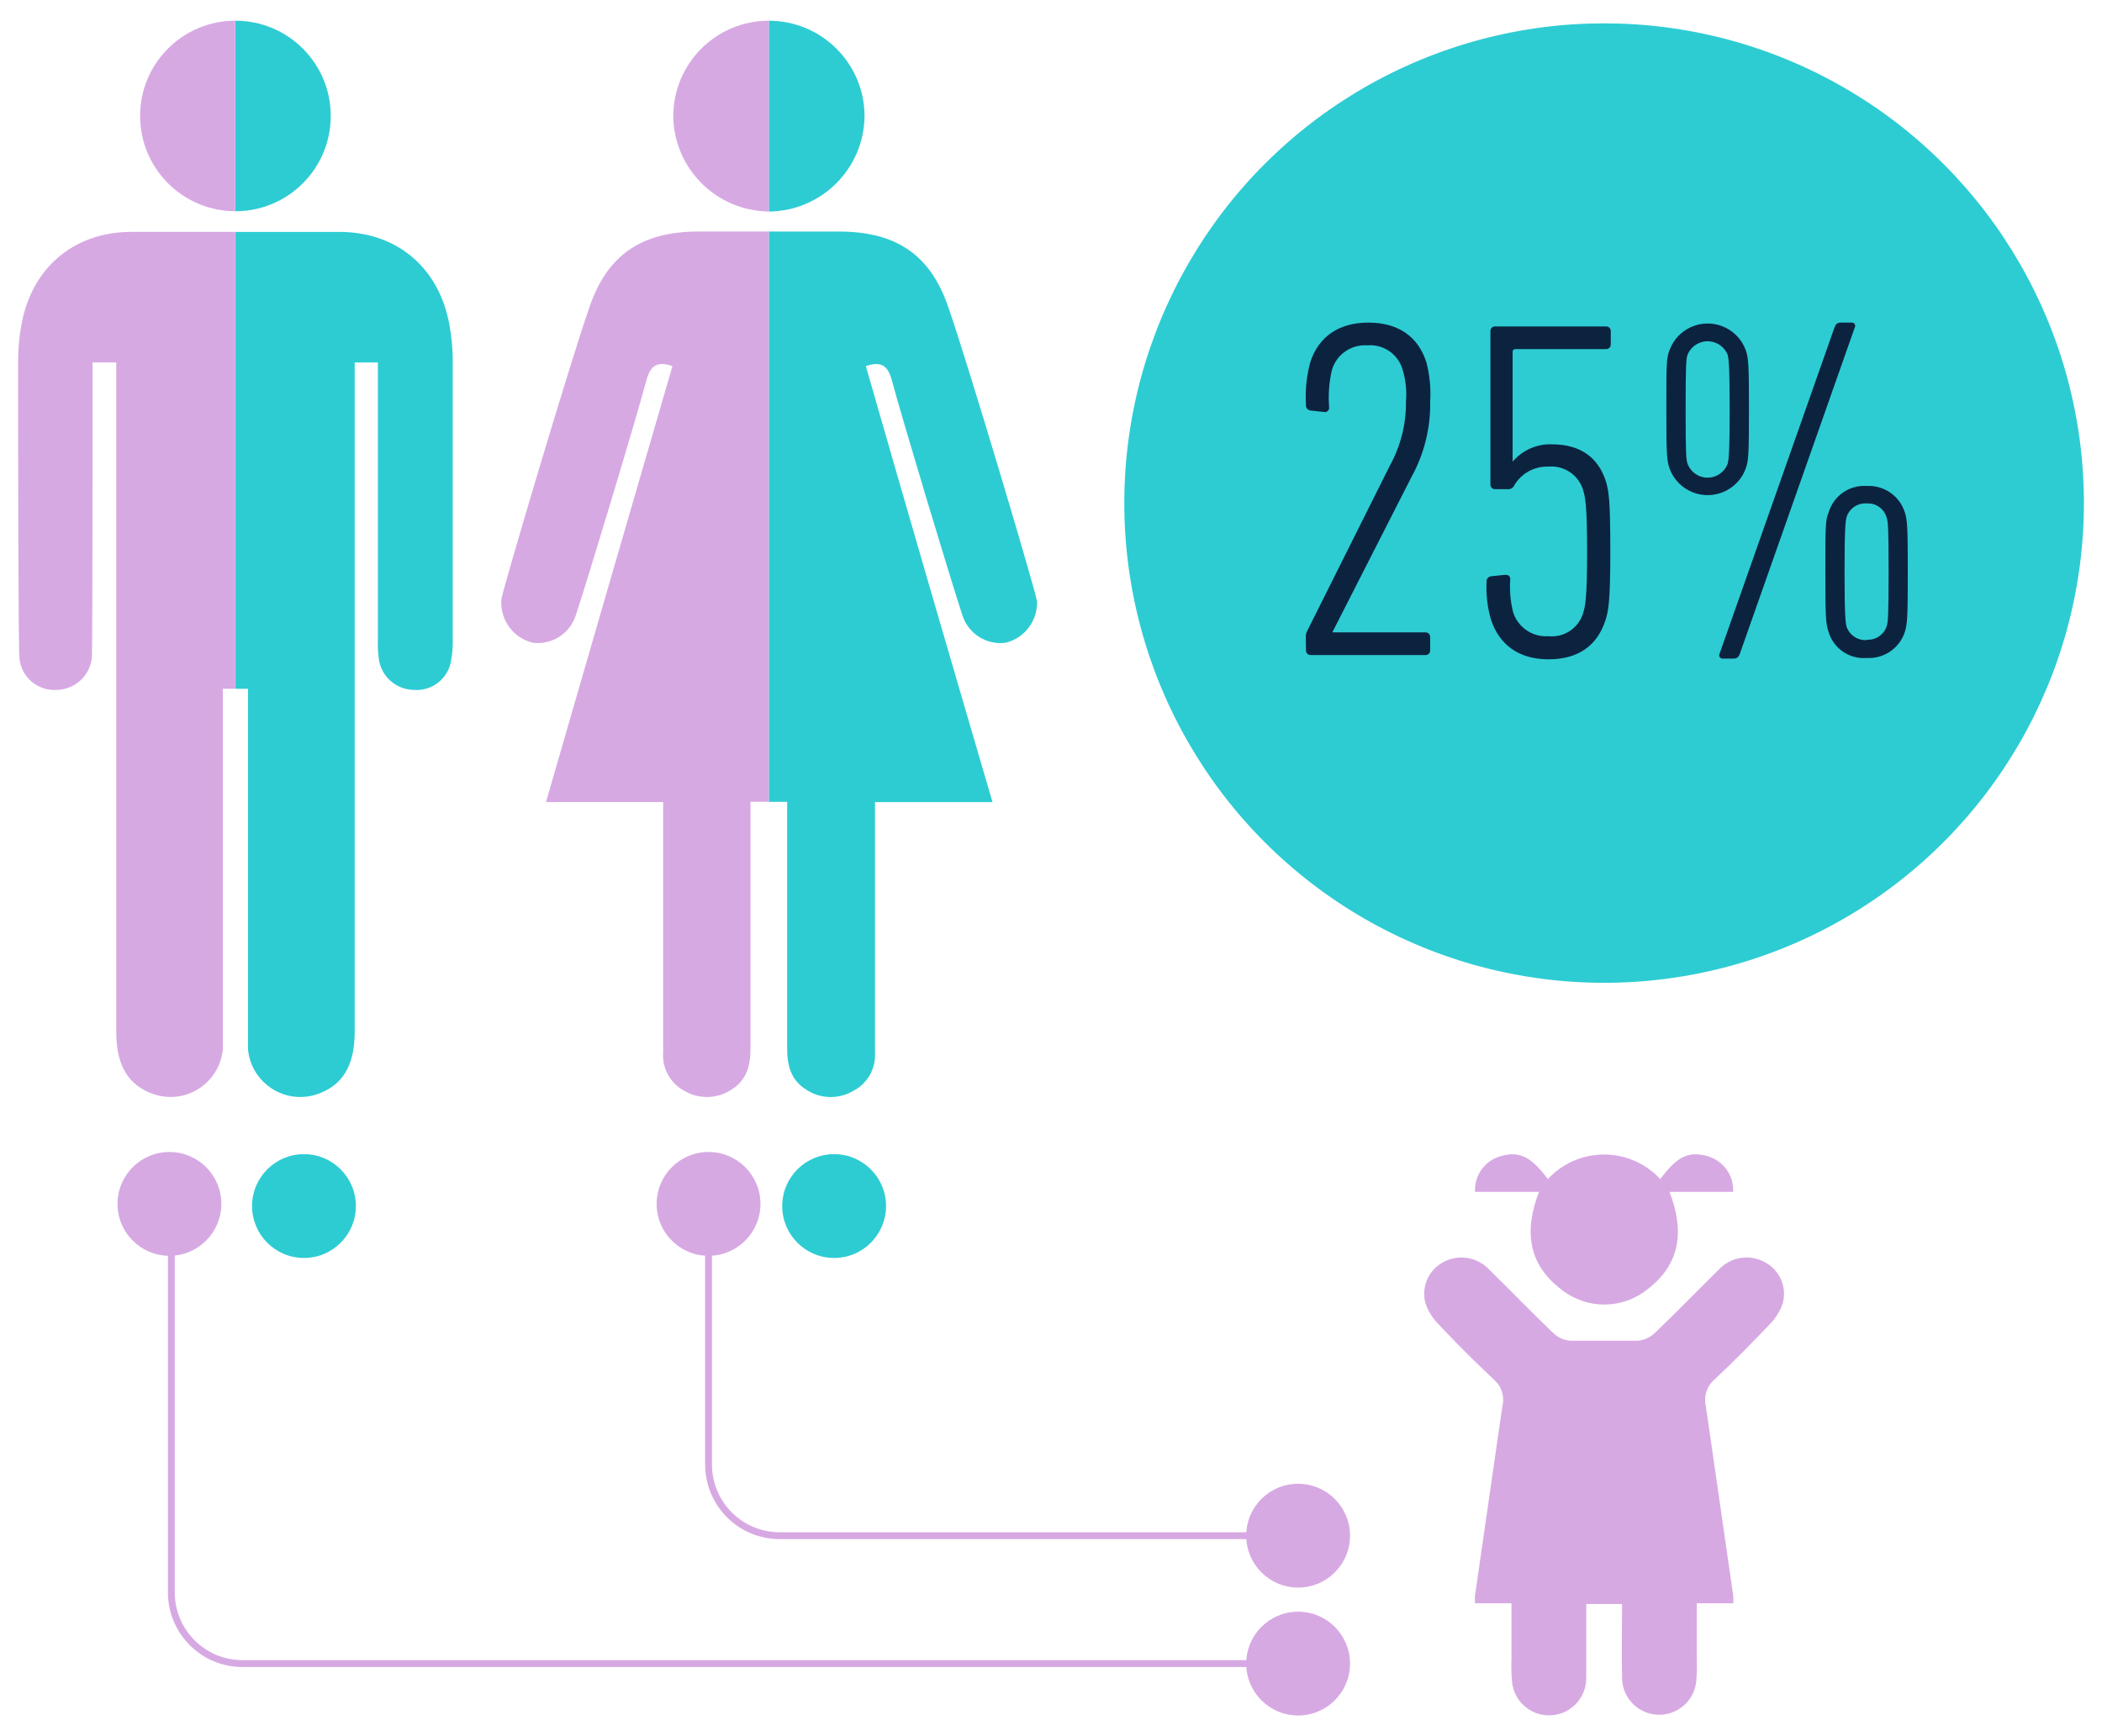
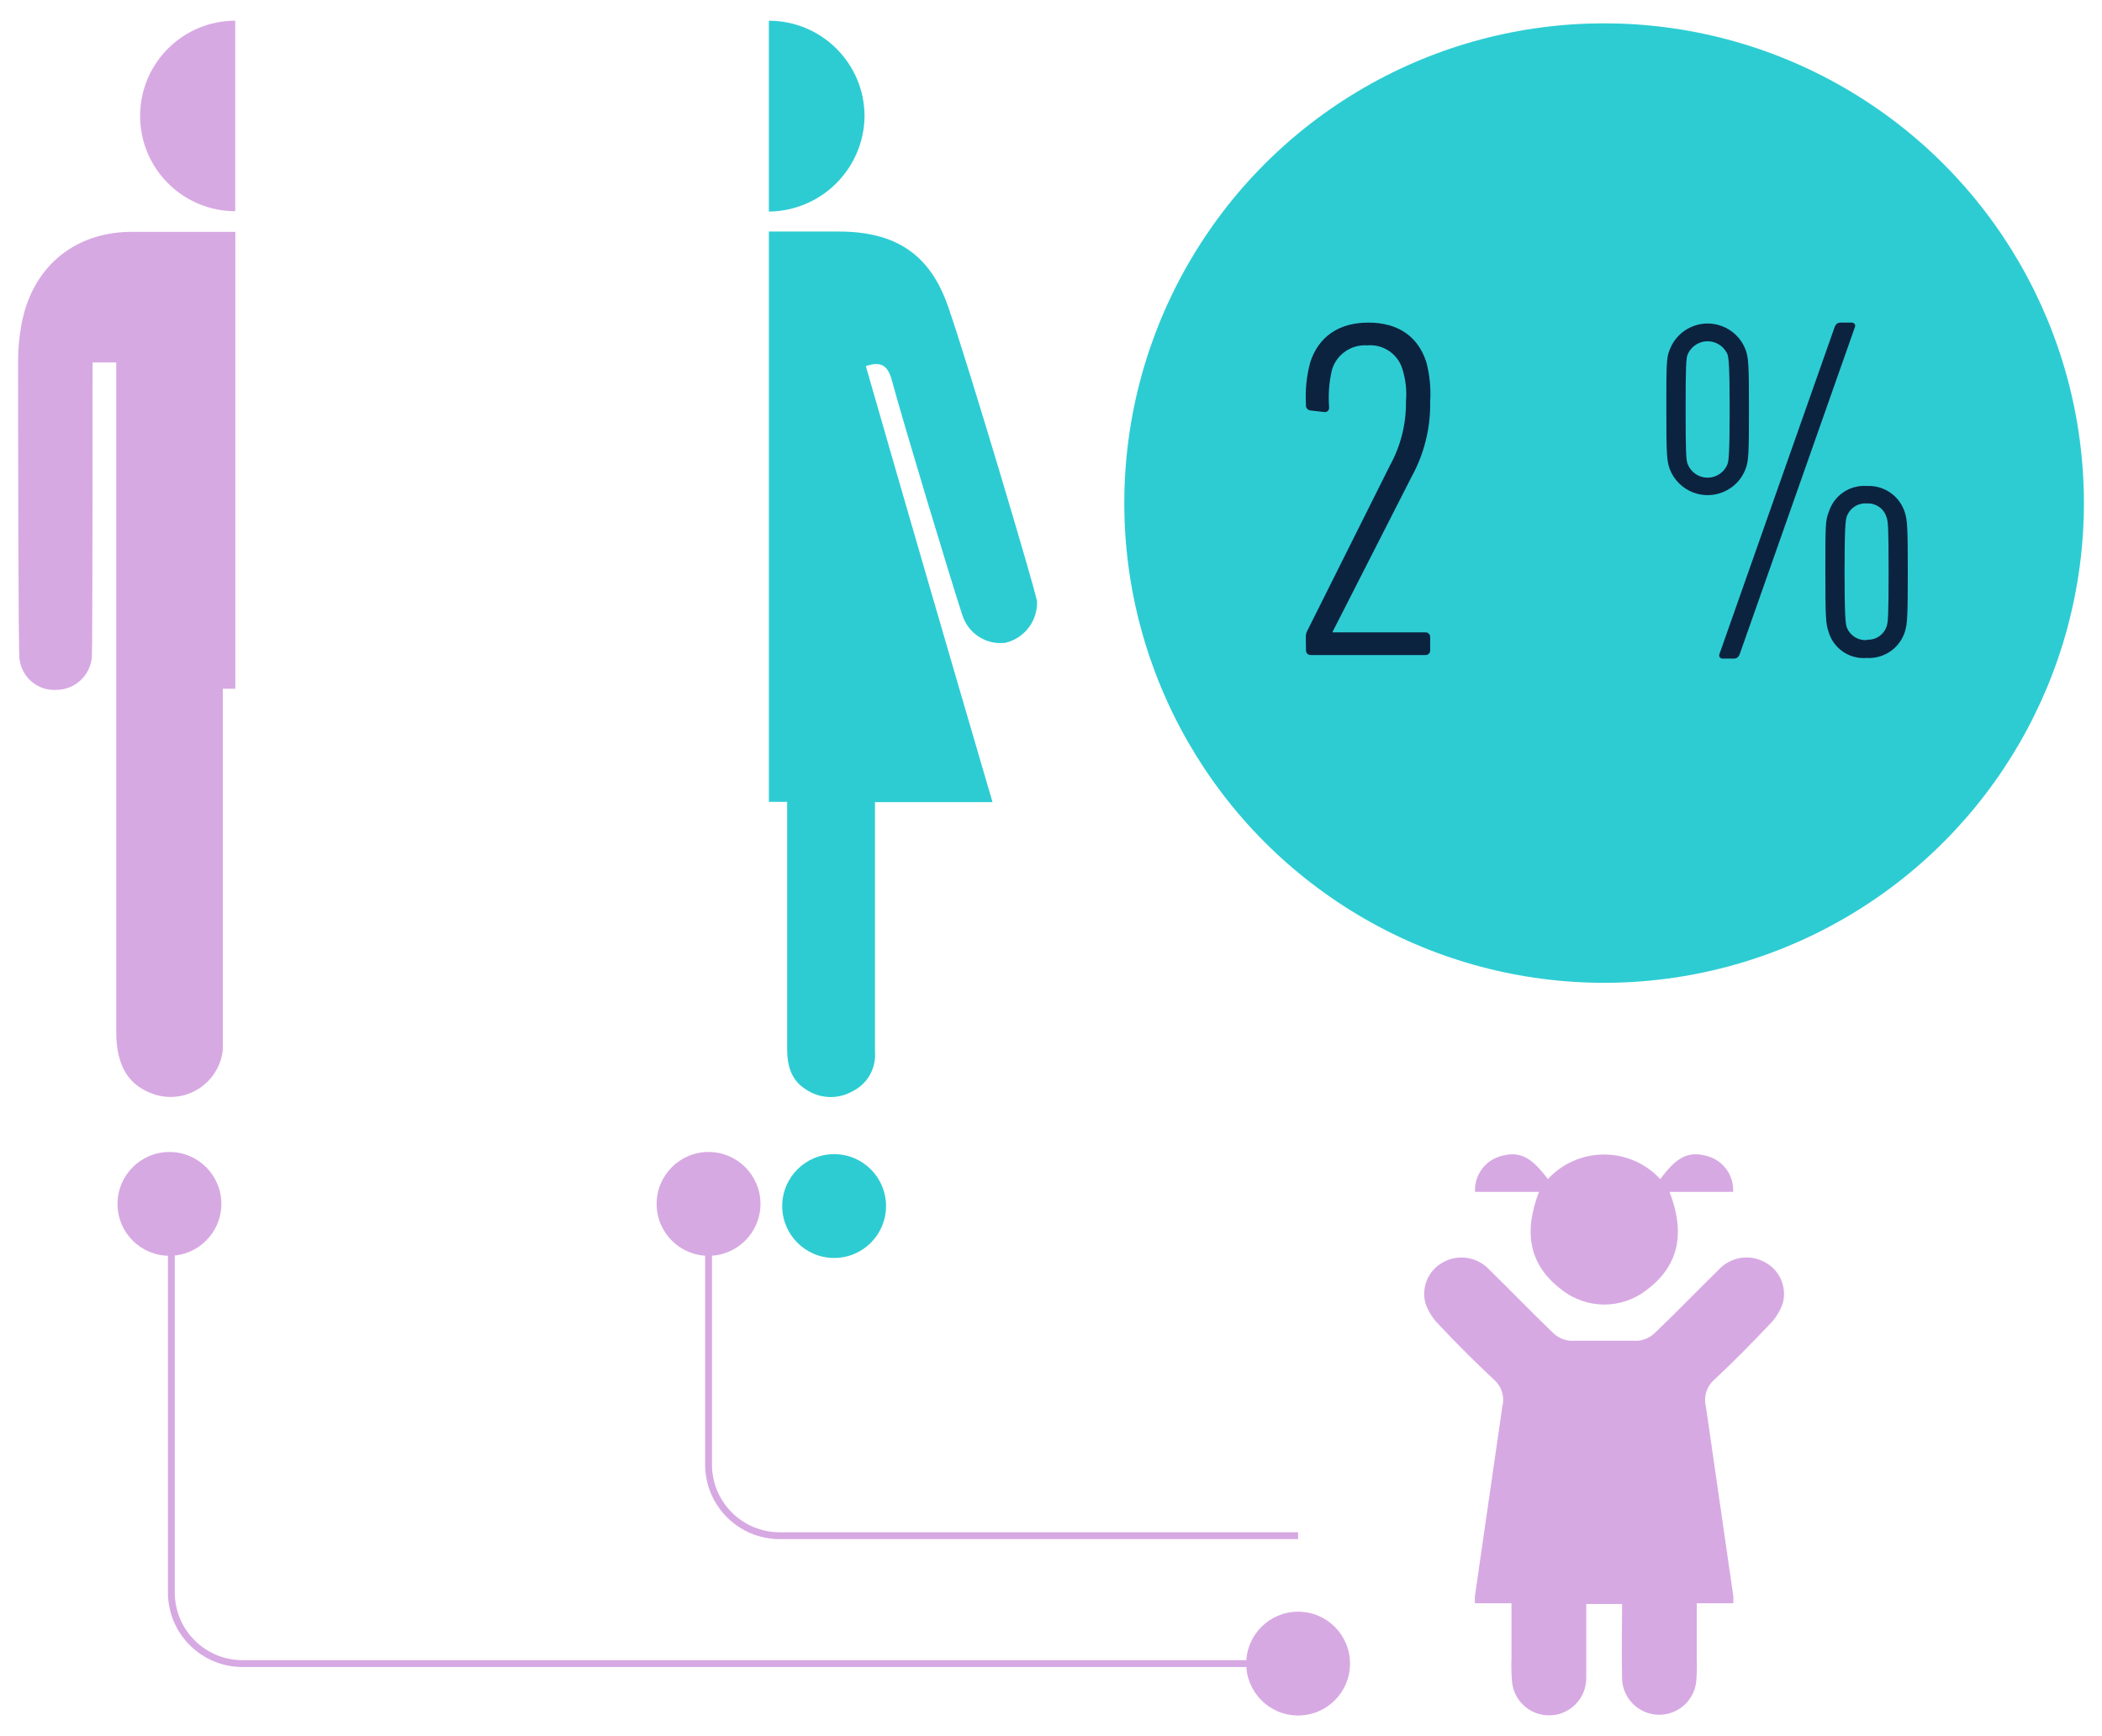
<svg xmlns="http://www.w3.org/2000/svg" id="a" viewBox="0 0 230 190">
  <path d="M18.749,131.985v42.285c0,4.3,3.485,7.785,7.785,7.785h115.506" fill="none" stroke="#d7a9e3" stroke-width=".75" />
  <path d="M142.04,168.059h-56.725c-4.3,0-7.785-3.485-7.785-7.785v-28.288" fill="none" stroke="#d7a9e3" stroke-width=".75" />
-   <path d="M36.19,12.688c0-5.755-4.665-10.42-10.42-10.42-.01,0-.02,0-.03,0v20.85c5.76.011,10.439-4.65,10.45-10.41,0-.007,0-.013,0-.02M49.54,69.988v-30.53c-.004-1.342-.131-2.681-.38-4-1.14-6.12-5.64-10-11.87-10.08h-11.52v50h1.37v39.49c.314,3.16,3.13,5.468,6.29,5.154.401-.04.796-.122,1.18-.244,2.85-.94,4.2-3.12,4.2-6.84V39.668h2.54v30.29c-.032.668-.005,1.337.08,2,.191,1.97,1.821,3.489,3.8,3.54,2.093.192,3.949-1.339,4.16-3.43.125-.699.175-1.41.15-2.12" fill="#2dccd3" />
  <path d="M15.33,12.684c0-5.751,4.659-10.414,10.41-10.42v20.85c-5.753-.011-10.41-4.677-10.41-10.43M1.98,39.454c.004-1.342.131-2.681.38-4,1.14-6.12,5.64-10,11.87-10.08h11.52v50h-1.37v39.49c-.314,3.16-3.13,5.468-6.29,5.154-.401-.04-.796-.122-1.18-.244-2.85-.94-4.19-3.12-4.19-6.84,0-26.98,0-43.96,0-70.94v-2.33h-2.59s.005,31.627-.08,32.29c-.191,1.966-1.815,3.484-3.79,3.54-2.082.174-3.919-1.352-4.13-3.43-.125-.699-.15-22.43-.15-32.61Z" fill="#d7a9e3" />
  <path d="M94.6,12.708c-.017-5.771-4.699-10.44-10.47-10.44v20.88h.09c5.719-.097,10.321-4.73,10.38-10.45M113.41,65.578c-.073-.822-7.42-25.57-9.65-31.97-2-5.86-5.85-8.27-12-8.27h-7.63v62.41h2s0,15.32,0,27c0,1.81.39,3.41,2,4.44,1.545,1.075,3.573,1.157,5.2.21,1.581-.797,2.531-2.464,2.41-4.23v-27.39h12.86c-4.71-16.06-9.32-31.9-13.86-47.71,1.61-.55,2.39-.13,2.84,1.53,1.31,4.84,6.49,22,7.73,25.75.645,1.993,2.61,3.25,4.69,3,2.16-.51,3.628-2.517,3.46-4.73" fill="#2dccd3" />
-   <path d="M73.67,12.704c.011-5.769,4.691-10.44,10.46-10.44v20.88h-.08c-5.715-.097-10.316-4.724-10.38-10.44M54.86,65.584c.069-.823,7.41-25.58,9.64-31.98,2-5.86,5.85-8.27,12-8.27h7.62v62.41h-2v27c0,1.81-.39,3.41-2,4.44-1.549,1.075-3.58,1.156-5.21.21-1.56-.817-2.483-2.484-2.35-4.24v-27.38h-12.82c4.64-16.06,9.24-31.9,13.84-47.71-1.61-.55-2.39-.13-2.84,1.53-1.31,4.84-6.49,22-7.74,25.75-.641,1.991-2.603,3.249-4.68,3-2.16-.51-3.628-2.517-3.46-4.73" fill="#d7a9e3" />
  <path d="M18.54,137.428c3.137,0,5.68-2.543,5.68-5.68s-2.543-5.68-5.68-5.68-5.68,2.543-5.68,5.68h0c-.006,3.131,2.529,5.674,5.66,5.68.007,0,.013,0,.02,0" fill="#d7a9e3" />
  <path d="M77.53,137.428c3.137,0,5.68-2.543,5.68-5.68s-2.543-5.68-5.68-5.68-5.68,2.543-5.68,5.68h0c-.006,3.131,2.529,5.674,5.66,5.68.007,0,.013,0,.02,0" fill="#d7a9e3" />
-   <path d="M33.25,137.665c3.137.006,5.684-2.533,5.69-5.67.006-3.137-2.533-5.684-5.67-5.69-3.137-.006-5.684,2.533-5.69,5.67,0,.003,0,.007,0,.01,0,3.133,2.537,5.674,5.67,5.68" fill="#2dccd3" />
  <path d="M91.26,137.665c3.137.006,5.684-2.533,5.69-5.67.006-3.137-2.533-5.684-5.67-5.69s-5.684,2.533-5.69,5.67c0,.003,0,.007,0,.01,0,3.133,2.537,5.674,5.67,5.68" fill="#2dccd3" />
-   <path d="M136.36,168.059c0,3.137,2.543,5.68,5.68,5.68s5.68-2.543,5.68-5.68-2.543-5.68-5.68-5.68h0c-3.131-.006-5.674,2.529-5.68,5.66,0,.007,0,.013,0,.02" fill="#d7a9e3" />
  <path d="M136.36,182.046c-.006,3.137,2.533,5.684,5.67,5.69,3.137.006,5.684-2.533,5.69-5.67s-2.533-5.684-5.67-5.69c-.003,0-.007,0-.01,0-3.133,0-5.674,2.537-5.68,5.67" fill="#d7a9e3" />
  <circle cx="175.52" cy="55.054" r="52.5" fill="#2dccd3" />
  <path d="M142.88,69.784c-.019-.298.055-.595.21-.85l9-18c1.179-2.143,1.782-4.555,1.75-7,.102-1.176-.024-2.361-.37-3.49-.486-1.693-2.105-2.805-3.86-2.65-1.747-.123-3.347.976-3.86,2.65-.319,1.345-.427,2.732-.32,4.11.041.256-.133.497-.39.539-.063.01-.128.007-.19-.009l-1.42-.16c-.304-.008-.543-.26-.536-.564,0-.022.002-.044.006-.066-.1-1.569.059-3.143.47-4.66.9-2.75,3.07-4.33,6.35-4.33s5.45,1.53,6.35,4.33c.368,1.398.51,2.847.42,4.29.054,2.9-.657,5.762-2.06,8.3l-8.62,16.92v.06h10.15c.276-.017.513.192.53.468.001.021.001.041,0,.062v1.42c.017.276-.192.513-.468.53-.021.001-.041.001-.062,0h-12.53c-.276.017-.513-.192-.53-.468-.001-.021-.001-.041,0-.062l-.02-1.37Z" fill="#0c2340" />
-   <path d="M162.66,63.704c-.045-.306.167-.59.473-.635.016-.002.031-.004.047-.005l1.49-.16c.37,0,.58.11.58.48-.085,1.209.019,2.424.31,3.6.523,1.67,2.124,2.762,3.87,2.64,1.713.177,3.309-.89,3.8-2.54.21-.69.43-1.48.43-6.72s-.22-6-.43-6.71c-.485-1.66-2.077-2.745-3.8-2.59-1.507-.053-2.926.711-3.71,2-.122.321-.449.516-.79.47h-1.32c-.276.017-.513-.192-.53-.468-.001-.021-.001-.041,0-.062v-16.75c-.017-.276.192-.513.468-.53.021-.001.041-.001.062,0h12.11c.276-.017.513.192.53.468.001.021.001.041,0,.062v1.43c.012.276-.203.509-.479.52-.017,0-.034,0-.051,0h-9.89c-.159-.018-.302.097-.32.257-.002.021-.002.042,0,.063v12h0c1.065-1.255,2.645-1.955,4.29-1.9,3.12,0,5.08,1.43,5.92,4.07.32,1.06.48,2.07.48,7.72,0,5.4-.21,6.46-.53,7.46-.9,2.8-3,4.28-6.24,4.28s-5.4-1.6-6.3-4.38c-.381-1.321-.54-2.697-.47-4.07Z" fill="#0c2340" />
  <path d="M182.7,51.324c-.32-.9-.37-1.53-.37-6.5s0-5.66.37-6.56c.872-2.292,3.436-3.443,5.728-2.572,1.185.451,2.121,1.387,2.572,2.572.32.9.37,1.53.37,6.56s-.05,5.6-.37,6.5c-.872,2.292-3.436,3.443-5.728,2.572-1.185-.451-2.121-1.387-2.572-2.572ZM189.04,50.744c.11-.42.22-1.11.22-5.92s-.11-5.56-.22-6c-.494-1.212-1.877-1.795-3.089-1.301-.591.241-1.06.71-1.301,1.301-.15.42-.21,1.11-.21,6s.06,5.5.21,5.92c.448,1.212,1.794,1.832,3.006,1.384.641-.237,1.147-.743,1.384-1.384ZM200.73,35.834c.16-.43.37-.53.69-.53h1.16c.196-.03.38.104.411.301.012.079-.002.159-.041.229l-12.58,35.72c-.16.42-.37.52-.69.52h-1.16c-.197.027-.379-.11-.406-.307-.01-.073.002-.147.036-.213l12.58-35.72ZM199.73,62.554c0-5,0-5.61.37-6.51.552-1.814,2.289-3.003,4.18-2.86,1.883-.094,3.591,1.099,4.15,2.9.27.9.32,1.53.32,6.51s-.05,5.66-.32,6.55c-.573,1.795-2.29,2.972-4.17,2.86-1.896.163-3.645-1.034-4.18-2.86-.3-.89-.35-1.53-.35-6.59ZM204.28,70.004c.962.059,1.844-.536,2.15-1.45.16-.42.22-1.11.22-6s-.06-5.5-.22-5.93c-.274-.952-1.171-1.587-2.16-1.53-1.01-.076-1.937.56-2.23,1.53-.1.43-.21,1.11-.21,5.93s.11,5.55.21,6c.315.953,1.239,1.568,2.24,1.49v-.04Z" fill="#0c2340" />
  <path d="M182.676,130.434c1.66,4.28,1.2,7.93-2.46,10.7-2.738,2.173-6.612,2.173-9.35,0-3.67-2.77-4.12-6.42-2.47-10.7h-7c-.092-1.761,1.025-3.36,2.71-3.88,2.12-.64,3.41,0,5.26,2.48,3.144-3.397,8.446-3.601,11.842-.458.158.147.311.299.458.458,1.86-2.51,3.14-3.12,5.26-2.48,1.688.517,2.806,2.118,2.71,3.88h-6.96Z" fill="#d7a9e3" />
  <path d="M195.066,142.634c-.285.841-.757,1.607-1.38,2.24-2,2.1-4,4.16-6.13,6.13-.817.724-1.163,1.841-.9,2.9,1,6.91,2,13.84,3,20.76.017.263.017.527,0,.79h-4v6c.042.897.019,1.796-.07,2.69-.309,2.227-2.364,3.781-4.59,3.473-1.972-.273-3.457-1.933-3.51-3.923-.06-2.69,0-5.38,0-8.16h-3.92v8.16c-.023,2.248-1.864,4.051-4.111,4.028-2.042-.021-3.752-1.551-3.999-3.578-.084-.894-.107-1.793-.07-2.69v-6h-4c-.016-.263-.016-.527,0-.79,1-6.92,2-13.84,3-20.76.273-1.059-.075-2.182-.9-2.9-2.12-2-4.14-4-6.13-6.13-.62-.635-1.091-1.4-1.38-2.24-.486-1.759.306-3.62,1.91-4.49,1.672-.936,3.767-.605,5.07.8,2.37,2.32,4.67,4.71,7.06,7,.503.455,1.144.729,1.82.78h7.35c.673-.053,1.309-.327,1.81-.78,2.4-2.29,4.7-4.68,7.07-7,1.301-1.409,3.399-1.74,5.07-.8,1.612.863,2.413,2.726,1.93,4.49Z" fill="#d7a9e3" />
</svg>